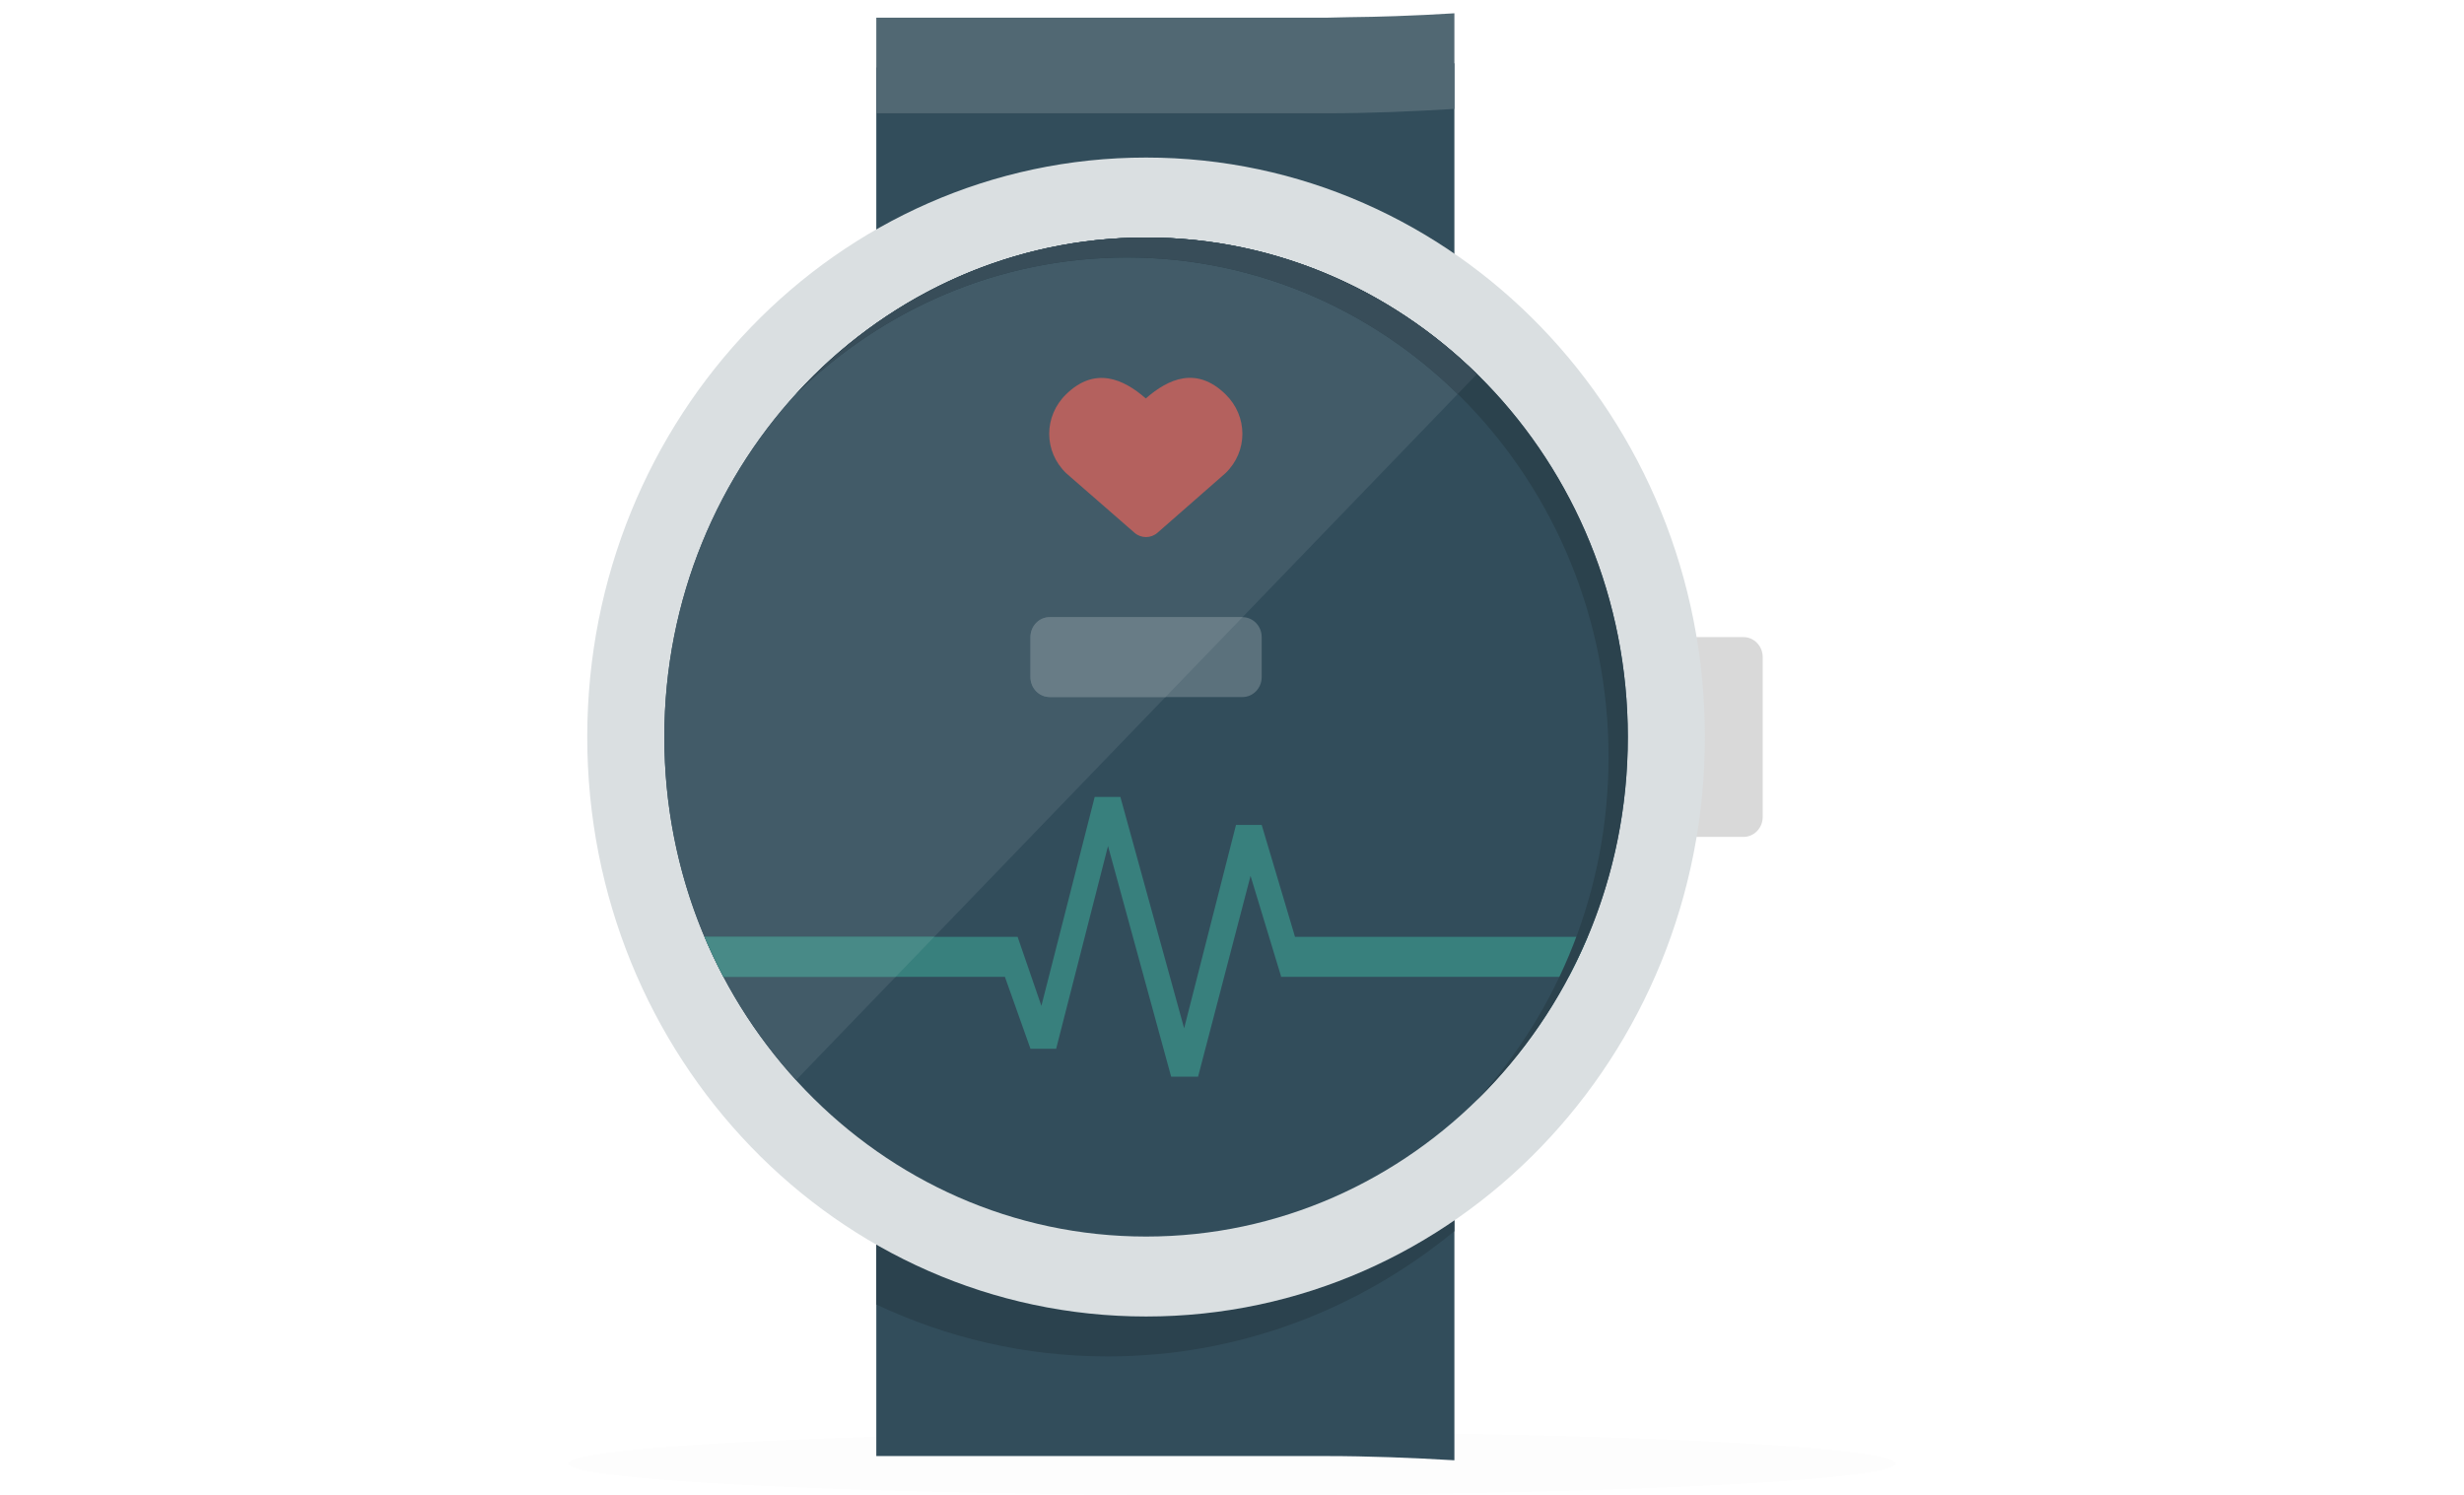
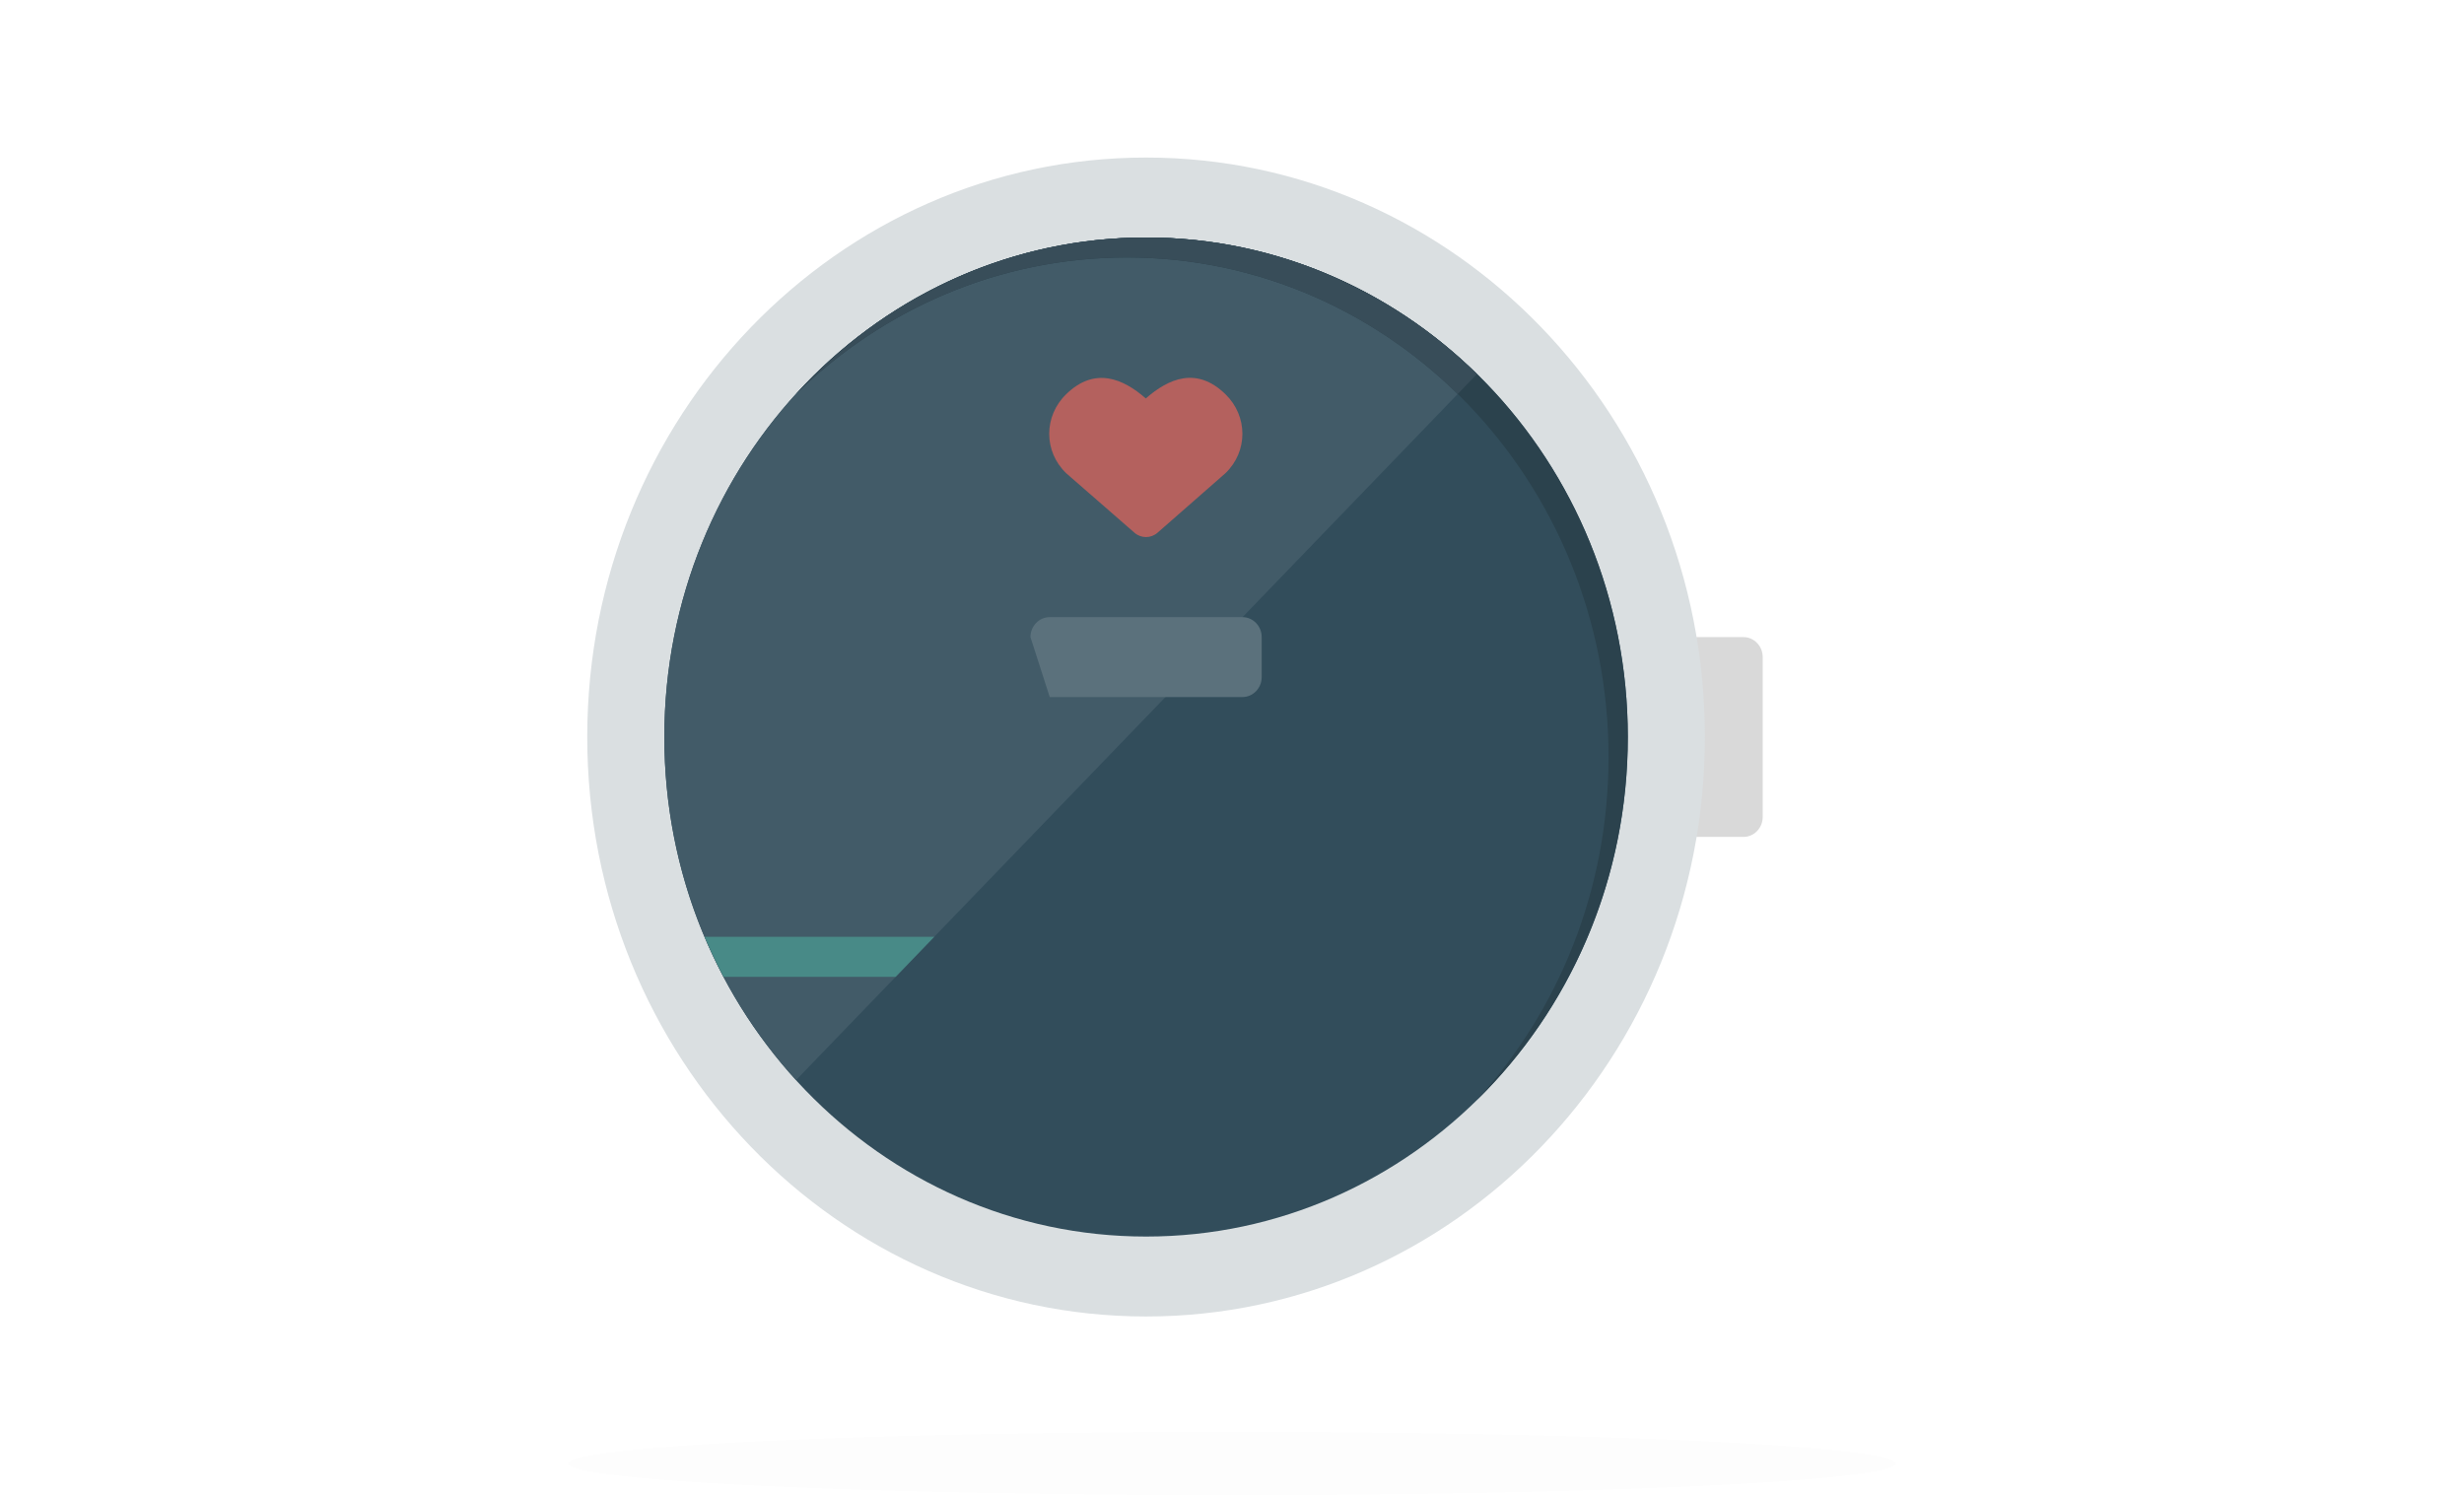
<svg xmlns="http://www.w3.org/2000/svg" width="117px" height="71px" viewBox="0 0 117 71" version="1.1">
  <title>wearables_for_fitness_tracking</title>
  <desc>Created with Sketch.</desc>
  <defs>
    <filter x="-50%" y="-50%" width="200%" height="200%" filterUnits="objectBoundingBox" id="filter-1">
      <feGaussianBlur stdDeviation="10 0" in="SourceGraphic" />
    </filter>
  </defs>
  <g id="Page-1" stroke="none" stroke-width="1" fill="none" fill-rule="evenodd">
    <g id="Large-Device-Desktops" transform="translate(-1031, -1004)">
      <g id="iot_solutions_healthcare" transform="translate(84, 635)">
        <g id="Group-15" transform="translate(37, 363)">
          <g id="Group-13" transform="translate(344, 0)">
            <g id="wearables_for_fitness_tracking" transform="translate(593, 6)">
              <ellipse id="Oval-4" fill="#000000" opacity="0.1" filter="url(#filter-1)" cx="31.5" cy="69.5" rx="31.5" ry="1.5" />
              <g id="Layer_1">
-                 <path d="M14.61,69.146 L35.968,69.146 C38.003,69.146 40.032,69.228 42.06,69.347 L42.06,3.006 C40.032,3.124 38.002,3.206 35.968,3.206 L14.61,3.206 L14.61,69.146 L14.61,69.146 Z" id="Shape" fill="#324D5B" />
-                 <path d="M14.61,59.1 L14.61,61.948 C17.957,63.527 21.673,64.416 25.59,64.416 C31.815,64.416 37.534,62.188 42.06,58.466 L42.06,57.945 C37.863,60.832 32.832,62.518 27.42,62.518 C22.774,62.518 18.408,61.276 14.61,59.1 Z" id="Shape" fill="#2B424E" />
                <path d="M53.04,30.256 L55.785,30.256 C56.291,30.256 56.7,30.681 56.7,31.204 L56.7,38.796 C56.7,39.32 56.291,39.744 55.785,39.744 L53.04,39.744 L53.04,30.256 Z" id="Shape" fill="#D9D9D9" />
                <path d="M27.42,7.482 C42.076,7.482 53.955,19.803 53.955,35 C53.955,50.198 42.076,62.518 27.42,62.518 C12.764,62.518 0.885,50.198 0.885,35 C0.885,19.803 12.764,7.482 27.42,7.482 Z" id="Shape" fill="#DADFE1" />
                <path d="M27.42,11.278 C40.053,11.278 50.295,21.899 50.295,35 C50.295,48.101 40.053,58.722 27.42,58.722 C14.787,58.722 4.545,48.101 4.545,35 C4.545,21.899 14.787,11.278 27.42,11.278 Z" id="Shape" fill="#324D5B" />
                <path d="M43.13,17.765 C39.03,13.747 33.505,11.278 27.42,11.278 C14.787,11.278 4.545,21.899 4.545,35 C4.545,41.31 6.926,47.041 10.801,51.291 L43.13,17.765 Z" id="Shape" fill="#425B68" />
                <path d="M23.624,18.723 C24.981,17.398 26.328,17.977 27.407,18.922 C28.486,17.977 29.822,17.388 31.191,18.723 C32.258,19.764 32.264,21.435 31.191,22.47 C29.391,24.049 28.45,24.873 27.959,25.302 C27.651,25.572 27.185,25.573 26.875,25.304 C26.38,24.875 25.433,24.051 23.624,22.47 C22.55,21.435 22.556,19.763 23.624,18.723 L23.624,18.723 Z" id="Shape" fill="#B4615E" />
-                 <path d="M22.845,29.307 L31.995,29.307 C32.501,29.307 32.91,29.732 32.91,30.256 L32.91,32.153 C32.91,32.678 32.501,33.102 31.995,33.102 L22.845,33.102 C22.339,33.102 21.93,32.678 21.93,32.153 L21.93,30.256 C21.93,29.732 22.339,29.307 22.845,29.307 Z" id="Shape" fill="#5B717C" />
-                 <path d="M31.995,29.307 L22.845,29.307 C22.339,29.307 21.93,29.732 21.93,30.256 L21.93,32.153 C21.93,32.678 22.339,33.102 22.845,33.102 L28.341,33.102 L32,29.308 L31.995,29.307 Z" id="Shape" fill="#687C86" />
-                 <path d="M47.49,46.387 C47.815,45.771 48.114,45.137 48.386,44.489 L34.492,44.489 L32.91,39.175 L31.69,39.175 L29.227,48.832 L26.2,37.847 L24.98,37.847 L22.449,47.767 L21.32,44.489 L6.454,44.489 C6.726,45.137 7.024,45.771 7.349,46.387 L20.716,46.387 L21.93,49.803 L23.15,49.803 L25.613,40.176 L28.611,51.131 L29.889,51.131 L32.381,41.593 L33.825,46.35 L33.825,46.387 L47.49,46.387 L47.49,46.387 Z" id="Shape" fill="#38807D" />
+                 <path d="M22.845,29.307 L31.995,29.307 C32.501,29.307 32.91,29.732 32.91,30.256 L32.91,32.153 C32.91,32.678 32.501,33.102 31.995,33.102 L22.845,33.102 L21.93,30.256 C21.93,29.732 22.339,29.307 22.845,29.307 Z" id="Shape" fill="#5B717C" />
                <path d="M15.531,46.387 L17.361,44.489 L6.459,44.489 L6.498,44.581 C6.735,45.139 6.994,45.684 7.271,46.219 L7.36,46.388 L15.53,46.388 L15.53,46.387 L15.531,46.387 Z" id="Shape" fill="#488A87" />
-                 <path d="M14.61,0.84 L14.61,5.38 L35.968,5.38 C38.003,5.38 40.032,5.296 42.06,5.172 L42.06,0.631 C41.131,0.688 40.204,0.736 39.274,0.766 C38.528,0.795 37.781,0.806 37.034,0.816 L35.968,0.84 L14.61,0.84 L14.61,0.84 Z" id="Shape" fill="#516873" />
                <path d="M27.42,11.278 C20.87,11.278 14.969,14.137 10.798,18.711 C14.896,14.695 20.421,12.227 26.505,12.227 C39.138,12.227 49.38,22.848 49.38,35.949 C49.38,42.257 47,47.988 43.127,52.238 C47.538,47.912 50.295,41.792 50.295,35 C50.295,21.899 40.053,11.278 27.42,11.278 Z" id="Shape" fill="#2B424D" />
                <path d="M25.864,11.339 C25.586,11.359 25.308,11.377 25.033,11.407 L24.633,11.46 C24.375,11.492 24.117,11.524 23.862,11.565 L23.467,11.638 L22.708,11.784 L22.336,11.874 C22.08,11.933 21.824,11.994 21.571,12.063 L21.234,12.163 C20.972,12.239 20.712,12.317 20.454,12.401 L20.154,12.507 C19.887,12.6 19.622,12.694 19.359,12.797 L19.098,12.903 C18.826,13.014 18.555,13.127 18.288,13.249 L18.064,13.353 C17.786,13.482 17.511,13.615 17.241,13.755 L17.055,13.854 C16.773,14.003 16.495,14.157 16.22,14.317 L16.073,14.404 C15.789,14.573 15.507,14.748 15.23,14.93 L15.117,15.005 C14.831,15.195 14.547,15.391 14.269,15.595 L14.192,15.652 C13.905,15.865 13.621,16.082 13.345,16.307 L13.295,16.347 C13.009,16.581 12.73,16.82 12.455,17.066 L12.43,17.09 C12.149,17.343 11.874,17.603 11.606,17.87 L11.598,17.877 C11.325,18.149 11.059,18.427 10.799,18.711 C14.897,14.695 20.422,12.226 26.505,12.226 C32.59,12.226 38.116,14.695 42.215,18.714 L43.13,17.765 L43.125,17.761 C42.875,17.515 42.617,17.274 42.356,17.04 L42.336,17.021 C42.078,16.792 41.816,16.568 41.549,16.35 L41.508,16.316 C41.246,16.103 40.98,15.897 40.708,15.696 L40.647,15.65 C40.383,15.456 40.115,15.267 39.843,15.084 L39.747,15.02 C39.485,14.846 39.217,14.676 38.947,14.512 L38.815,14.433 C38.555,14.277 38.291,14.126 38.024,13.98 L37.849,13.887 C37.593,13.751 37.335,13.618 37.072,13.491 L36.854,13.389 C36.603,13.27 36.349,13.155 36.093,13.047 L35.827,12.937 C35.583,12.838 35.338,12.739 35.089,12.647 L34.769,12.534 L34.059,12.295 L33.681,12.183 L33.008,11.992 L32.563,11.886 L31.932,11.74 L31.421,11.645 L30.832,11.54 L30.241,11.462 L29.714,11.396 L28.999,11.339 L28.576,11.307 C28.192,11.289 27.807,11.278 27.42,11.278 C27.017,11.278 26.618,11.289 26.22,11.311 L25.864,11.339 L25.864,11.339 Z" id="Shape" fill="#384D59" />
              </g>
            </g>
          </g>
        </g>
      </g>
    </g>
  </g>
</svg>